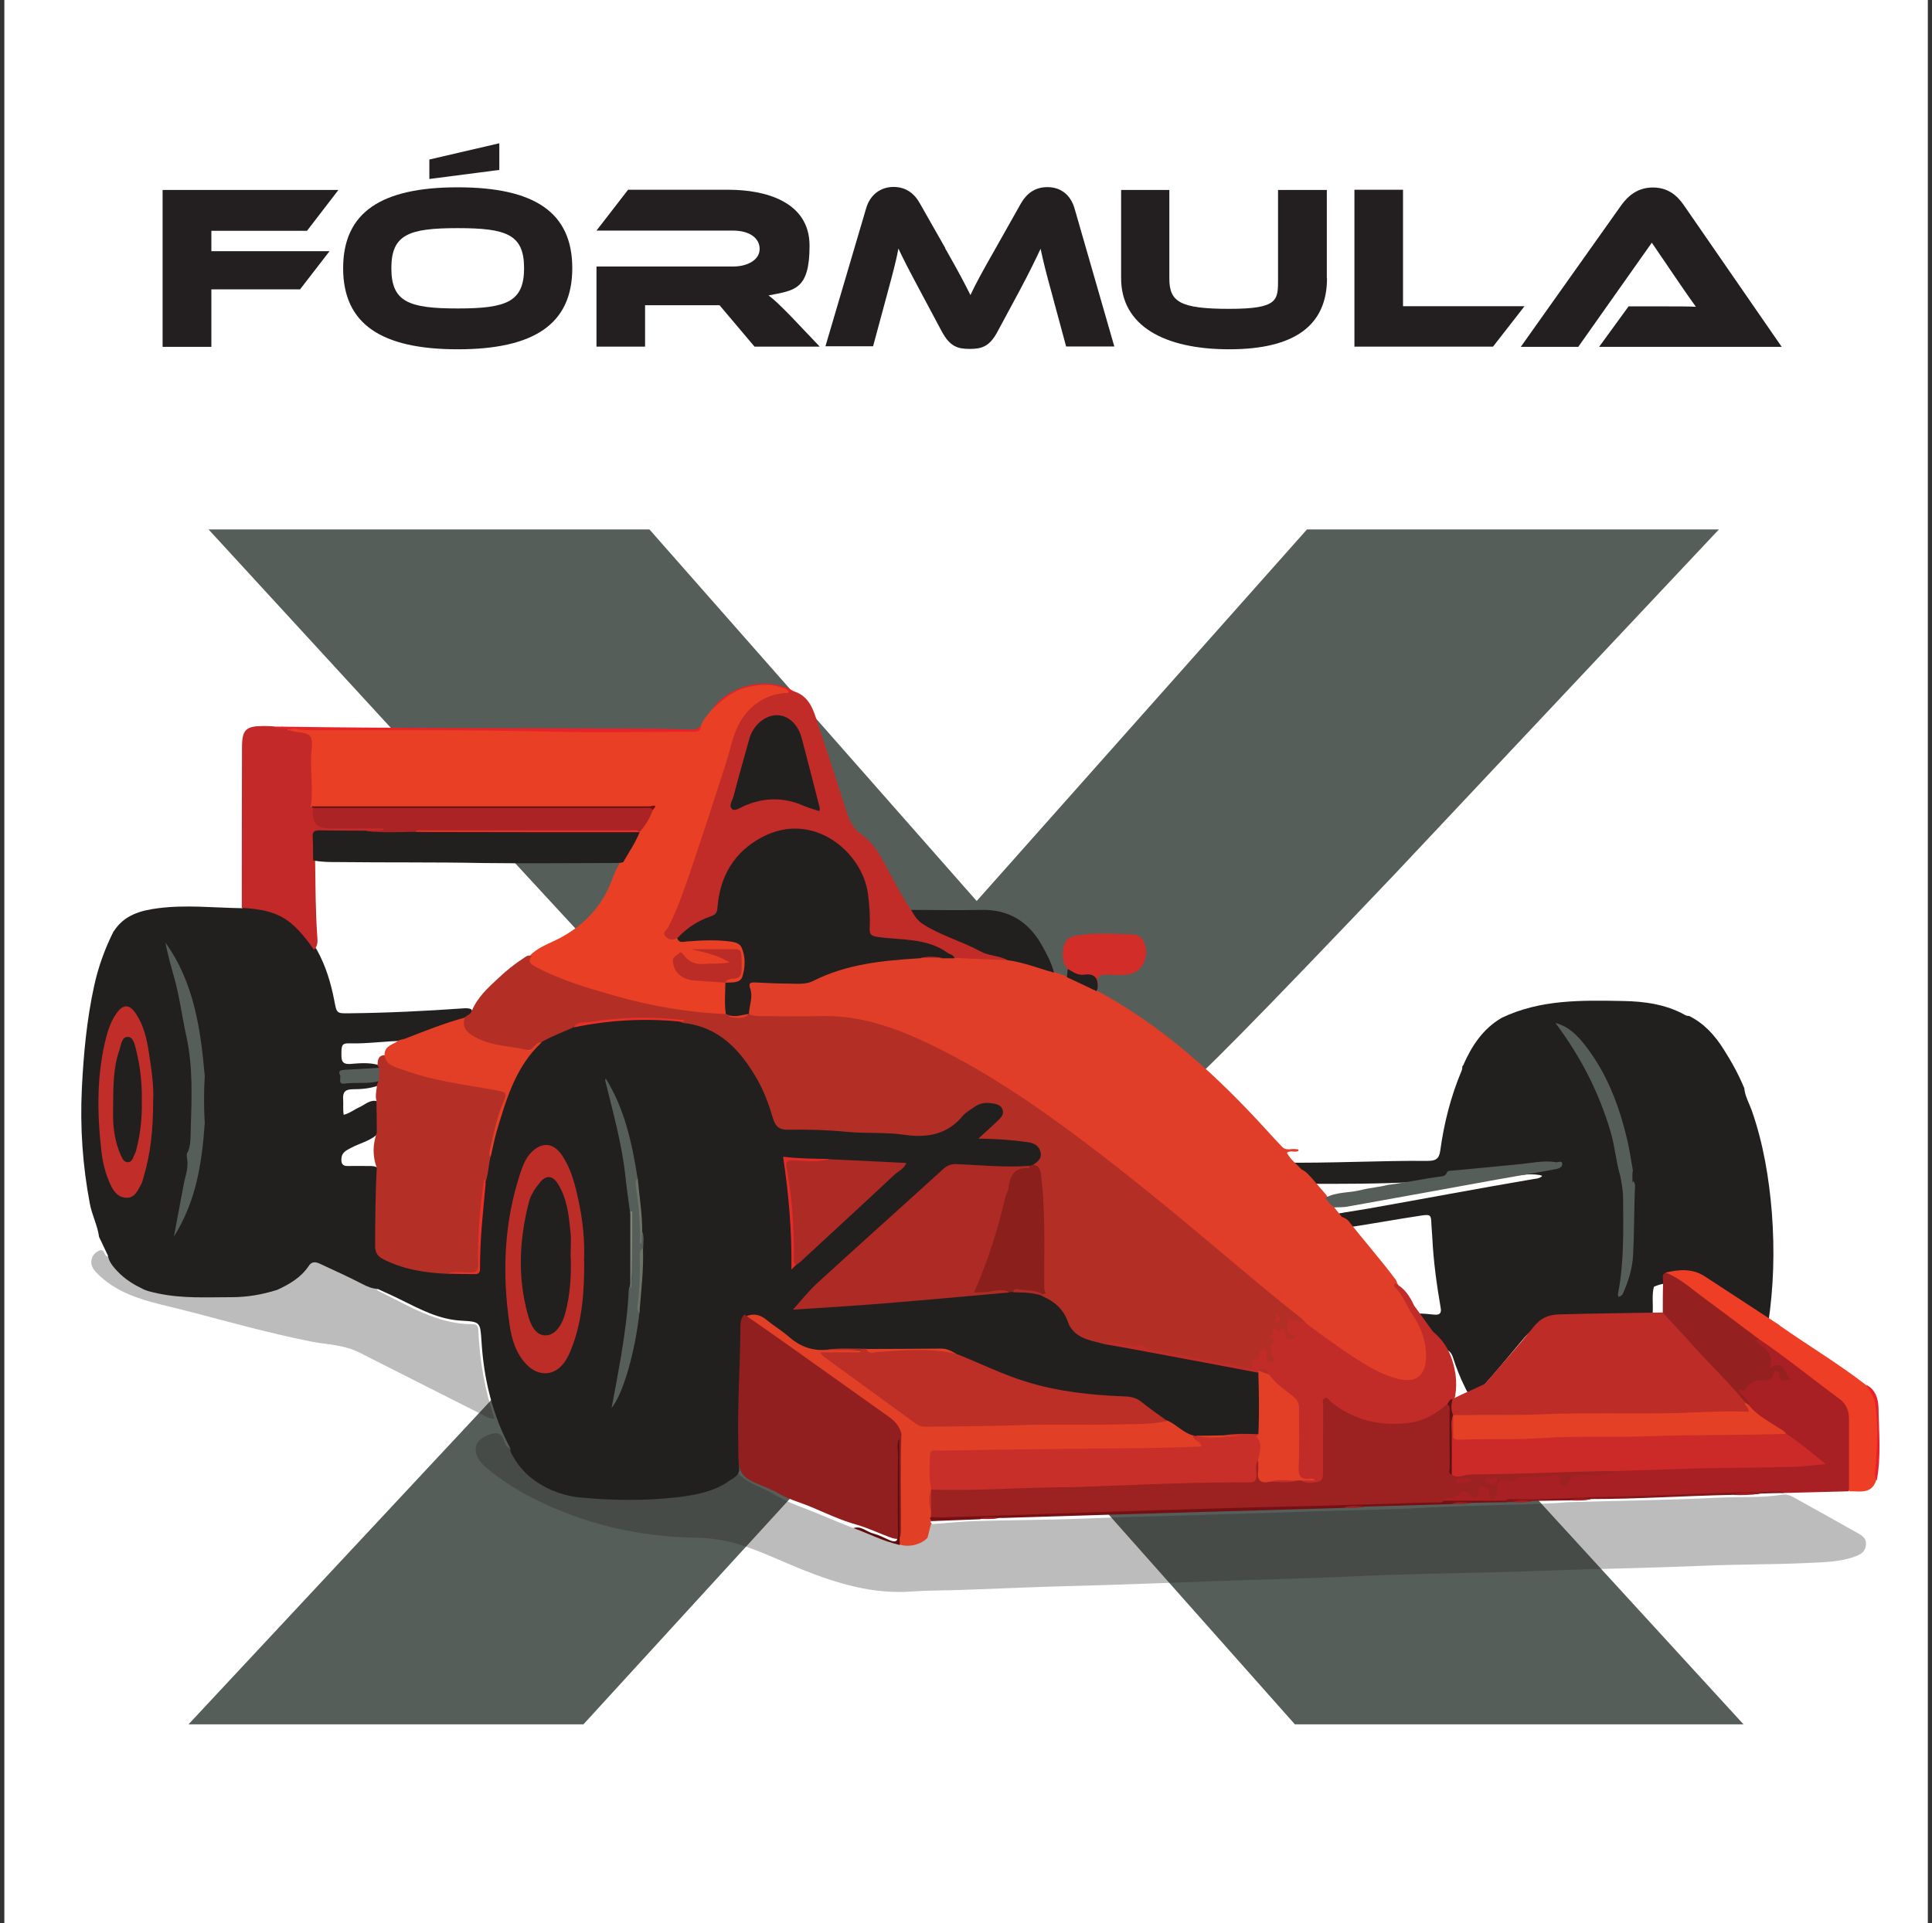
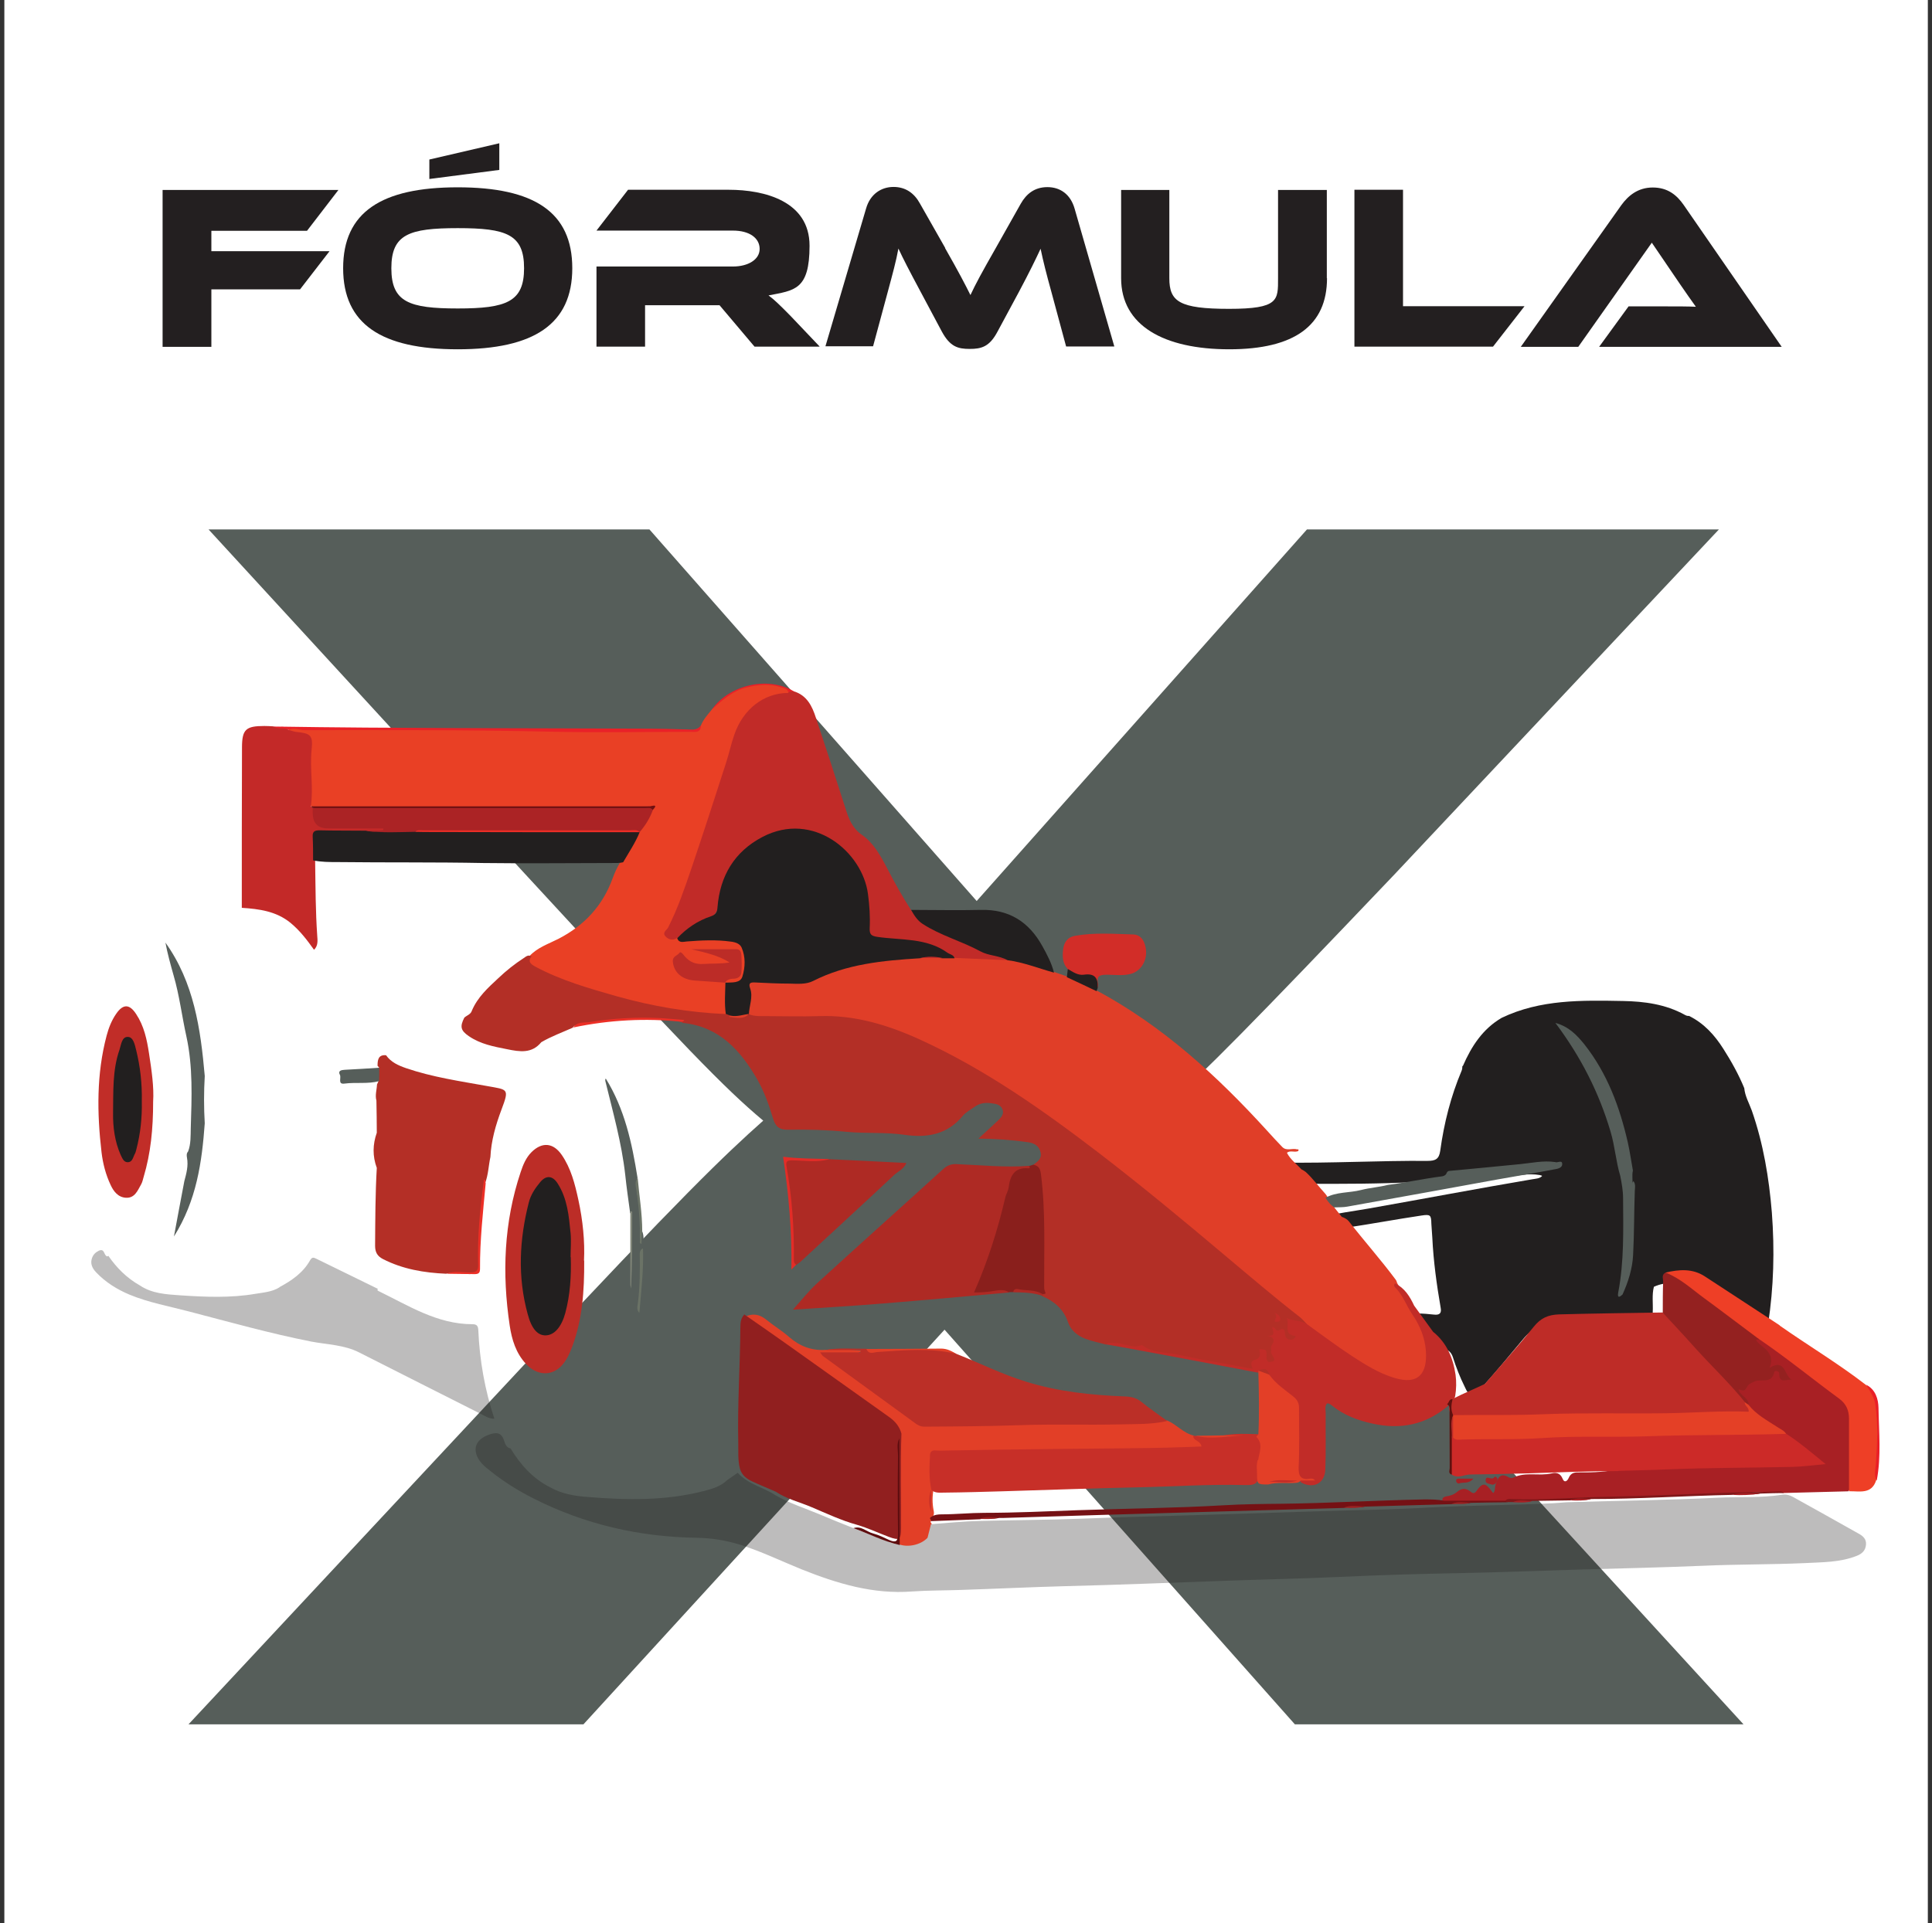
<svg xmlns="http://www.w3.org/2000/svg" viewBox="0 0 1021.9 1017.4" version="1.1">
  <rect x="0" y="0" width="1021.9" height="1017.4" fill="#333333" stroke="none" />
  <defs>
    <style>
      .cls-1 {
        fill: #6b7366;
      }

      .cls-2 {
        fill: #b42f26;
      }

      .cls-3 {
        fill: #231f20;
      }

      .cls-4 {
        fill: #e72128;
      }

      .cls-5 {
        fill: #9c2121;
      }

      .cls-6 {
        fill: #8a1f1c;
      }

      .cls-7 {
        fill: #942120;
      }

      .cls-8 {
        fill: #811719;
      }

      .cls-9 {
        fill: #e92128;
      }

      .cls-10 {
        fill: #c12c28;
      }

      .cls-11 {
        fill: #e23f27;
      }

      .cls-12 {
        fill: #c12b28;
      }

      .cls-13 {
        fill: #d22d28;
      }

      .cls-14 {
        fill: #911f1f;
      }

      .cls-15 {
        fill: #e32c27;
      }

      .cls-16 {
        fill: #751114;
      }

      .cls-17 {
        fill: #bc2c27;
      }

      .cls-18 {
        fill: #6e1011;
      }

      .cls-19 {
        fill: #ab2325;
      }

      .cls-20 {
        fill: #e44026;
      }

      .cls-21 {
        fill: #565e5a;
      }

      .cls-22 {
        fill: #fff;
      }

      .cls-23 {
        fill: #b32f26;
      }

      .cls-24 {
        fill: #bc2d27;
      }

      .cls-25 {
        fill: #5e110f;
      }

      .cls-26 {
        fill: #ea1f27;
      }

      .cls-27 {
        fill: #e03e28;
      }

      .cls-28 {
        fill: #cc2a28;
      }

      .cls-29 {
        fill: #ae2a24;
      }

      .cls-30 {
        opacity: .3;
      }

      .cls-31 {
        fill: #221f1f;
      }

      .cls-32 {
        fill: #e94025;
      }

      .cls-33 {
        fill: #ec2f26;
      }

      .cls-34 {
        fill: #a82024;
      }

      .cls-35 {
        fill: #ec2d26;
      }

      .cls-36 {
        fill: #be2c27;
      }

      .cls-37 {
        fill: #c72f28;
      }

      .cls-38 {
        fill: #ee3f26;
      }

      .cls-39 {
        fill: #808578;
      }

      .cls-40 {
        fill: #c32928;
      }

      .cls-41 {
        fill: #e33f27;
      }

      .cls-42 {
        fill: #5e0d0f;
      }

      .cls-43 {
        fill: #c12d28;
      }

      .cls-44 {
        fill: #bb2f27;
      }
    </style>
  </defs>
  <g>
    <g id="Layer_1">
      <g>
        <g>
          <rect height="1017.4" width="1017.4" x="2.3" class="cls-22" />
          <path d="M909.2,280.1l-171.5,182.4c-75.6,79.4-100.8,104.9-121.1,122.9,19.5,15.1,43.9,41.6,131.7,137l173.9,189.9h-237.3l-185.3-208.8-191,208.8H99.7l177.2-189.9c82.9-88.8,106.5-111.5,126.8-129.5-20.3-17-41.4-38.7-126.8-131.4l-166.6-181.4h233.2l173.1,196.6,174.7-196.6h217.8Z" class="cls-21" />
          <g>
            <path d="M419.8,365.7c-.7,1.1-1.8.8-2.8.9-8.1-6.6-27.9-2.5-34.8,4.5-1.6,1.6-2.5,4.6-5.6,4.2,9-12.8,29.3-17.8,43.2-9.6Z" class="cls-4" />
            <g>
-               <path d="M60.2,492.7c5.5-8.6,14.1-11,23.5-12.2,14.8-1.9,29.6-.2,44.4,0,1.9-1.5,4-1.1,6.1-.9,13.5,1.3,23.6,8.2,30.9,19.3.8,1.2,1.7,2.4,2.5,3.6,4.7,8.5,7.5,17.7,9.3,27.3,1.2,6.4,1.3,6.4,7.9,6.3,20.1-.2,40.2-1.2,60.2-2.6,1.5-.1,2.9-.2,4.3.5,2.1,3.6-1.4,4-3.1,5.4-10.9,3.3-21.3,8.1-32.3,11.3-9.7,0-19.2,1.6-28.9,1.3-4.2-.1-4.5.8-4.4,6.7,0,3.5,1.4,4.4,4.8,4.2,4.7-.4,9.5-.8,14.2.4.8.4,1.3.9,1.4,1.8-4.4,2.8-9.5,1.1-14.2,2.4-.9.3-1.9,0-2.9.2-1.2.2-2.3.5-2.2,2,.1,1.4,1.2,1.9,2.4,1.8,4.2,0,8.5.2,12.7-.3,1.3-.2,2.6-.3,3.8.5.9,1.1.1,1.9-.6,2.7-4.4,1.5-8.9,1.9-13.5,1.9-3.9,0-5.3,1.6-5,5.3.2,2.6-.2,5.2.3,8.2,3.3-.8,5.7-2.9,8.5-4.1,3-1.4,5.6-4.2,9.5-3,2.8,5.3,1.6,10.7.9,16.2-4,4.7-10.1,5.7-15.2,8.5-2.4,1.3-4.7,2.3-4.9,5.5-.2,2.6.5,4.1,3.4,4,3.6-.1,7.2,0,10.8,0,1.9,0,4-.1,5.5,1.5,1,1.6,1.1,3.4.8,5.2-1.5,10.7-.6,21.5-.8,32.2-.1,7,1.1,8.6,7.8,11.2,9.1,3.6,18.6,4.8,28.2,5.7,3.9.2,7.9,0,11.8,0,2.8,0,4.3-1.3,4.3-4.1,0-10.9,1.3-21.8,1.9-32.7.2-3.1,1.2-6.1,1.2-9.2,1.2-4.7,1.2-9.7,2.6-14.3,3.1-13.8,6.6-27.5,12.5-40.4,3.7-8.1,8.2-15.5,15.1-21.3,5.5-4,11.9-6,18.2-8.4,13.8-2.7,27.6-4.6,41.7-4,4.8.2,9.7.8,14.6,1.1,5.2,1.2,10.7,1.6,15.6,4.1,10.9,5.7,19.1,14.3,25.1,24.8,4,7,7.2,14.4,9.4,22.1,1.3,4.3,3.8,5.6,8.3,5.8,20.1.8,40.2,1.3,60.2,2.7,4.7.3,9.5.1,14.2,0,3,0,5.3-1.5,7.5-3.2,4.3-3.3,8.1-7.2,12.5-10.3,4.1-2.8,8.5-4.1,13.5-2.9,5.1,1.3,6.7,5.4,3.7,9.7-2.3,3.4-5.7,5.8-9.5,8.9,6.5-.8,12.2.9,18.1.8,2.1,0,4.2.5,6.3,1,3.4,1,5.9,2.9,6.7,6.5.8,3.7-1.5,5.8-4.3,7.5-1,.5-2,.8-3,1.1-9.8.9-19.6,1-29.3-.3-7.9-1-14.3.6-20.5,6.3-19.3,17.9-38.8,35.5-58.5,53.1-4.6,4.1-8.8,8.7-12.8,14.1,10.9-1,21.4-1.5,31.9-2.3,15.1-1.2,30.3-2.5,45.4-3.6,11.1-.8,22.1-1.7,33.1-2.9.8,0,1.6,0,2.4,0,5.2,0,10.3-.2,15.2,1.8,7.1,2.6,12.1,7.3,15,14.4,2.4,5.9,7.7,8.6,13.6,10,2.1.5,4.1.9,6.2,1.3,24.7,4.5,49.4,9.1,74.1,13.8,2.2.4,4.6.7,6,2.8,1.2,10.6,1.8,21.2-.3,31.8-2,1.9-4.4,1.6-6.9,1.6-3.7,0-7.4-.5-11.1.5-4.9.7-9.9.2-14.8.4-.5,0-1.1,0-1.6,0-6-1.1-10.2-5.7-15.3-8.5-2.2-1.4-4.7-2.5-6.5-4.4-7.4-7.5-17-8.3-26.7-8.6-20.5-.5-40-5.9-58.8-13.5-6.8-2.7-13.3-6.2-20.2-8.9-2.7-1.8-5.6-2.2-8.8-2.2-12.3,0-24.7,0-37,0-6.9.1-13.8-.4-20.7.3-6.1.9-11.8.1-17-3.7-5.5-4.1-10.9-8.2-16.5-12.2-4.3-3.1-7.7-2.8-11.2.6-.9,2.2-1,4.5-1,6.8-.5,23.8-1.5,47.7-.9,71.5-.8,3.6-4.2,4.4-6.6,6.4-8.1,5.1-17.3,6.7-26.5,7.8-17.2,1.9-34.5,1.7-51.8,0-4.9-.5-9.6-1.9-14.1-3.7-8.6-3.8-15.7-9.3-20.4-17.6-.8-1.4-1.9-2.7-1.6-4.5-9.5-17.7-14.1-36.7-15.3-56.6-.7-10.5-.6-10.5-11.1-11.1-11.3-.7-21-5.8-30.9-10.7-4.3-2.2-8.7-4.1-13-6.1-2.8-.1-5.4-1.2-7.9-2.5-7.4-3.8-15-7.3-22.6-10.8-2.4-1.1-4.4-1.2-5.9,1.2-4.1,6.1-10.1,9.6-16.6,12.6-7.8,2.5-15.9,3.9-24.1,3.9-13,0-26.1.8-39.1-2-3-.7-6.1-1.2-8.8-2.8-5.5-2.6-10.4-6.1-14.3-10.8-1.6-1.9-2.9-3.9-3.3-6.4-1.6-3.3-3.1-6.6-4.7-9.9-.8-6.1-3.8-11.6-4.9-17.7-3.8-20.1-5.2-40.3-4.2-60.8.9-18.3,2.6-36.4,6.5-54.3,2.2-10.1,5.7-19.7,10.3-28.9Z" class="cls-31" />
              <path d="M773.8,563.9c4.5-10.3,10.4-19.5,20.5-25.4,20.5-9.8,42.4-9.3,64.2-8.9,11.2.2,22.5,1.7,32.6,7.3.7.4,1.5.7,2.3.6,7.9,3.9,13.6,10.2,18.2,17.5,4.2,6.6,8,13.4,11,20.7.4,4.3,2.6,8,4,11.9,6.1,17.5,9.1,35.6,10.6,54,1.5,19.8,1,39.4-2,59-.2,1.6-.8,3.2-1,4.8-1.5,2.5-3.1.6-4.4-.1-4.6-2.5-8.7-5.7-13-8.6-7.2-5-14.7-9.7-22.2-14.3-6.2-3.9-12.9-4.7-19.8-1.6-1.1,4.3-.4,8.7-.6,13.1-.1,2.1.1,4.2-.9,6.2-1.9,2.1-4.5,1.7-6.8,1.8-6.2.2-12.4.3-18.6,0-11.1-.5-22.1,1.3-33.2,1.1-4.1,0-6.5,2.5-8.9,5.3-7.5,9-15,18.1-22.9,26.8-1.2,1.3-2.2,2.9-4.2,3.1-2.4-.6-3.1-2.8-4-4.6-2.5-5-4.5-10.2-6.2-15.5-.9-2.8-2.6-4.2-5.6-4.6-4-.6-8.2-.6-12-2.3-4.4-3.1-6.6-7.9-9.6-12.1-.7-1-1.2-2.4.4-3.3,5.5-1.3,11.1-.9,16.6-.3,3.2.4,4.3-.7,3.7-3.7-2.1-12.2-3.8-24.5-4.4-37-.1-2.4-.4-4.9-.5-7.3-.1-4.7-.5-5.1-5.2-4.4-13.4,2-26.8,4.5-40.2,6.5-2.9.4-5.7,1.4-8.7.9-2.6-1.2-5.2-2.5-4.4-6.2,8.3-2.5,16.9-3.4,25.3-4.9,28.9-5.1,57.8-10.6,86.7-15.5,1.7-.3,3.6-.3,5-1.6,0,0,0-.3-.1-.3-.3-.1-.6-.2-1-.3-6.1-1.1-12.1.4-18.1,1-11.8,1.2-23.7,2.3-35.5,3.2-3.5.3-7.1-.8-10.7-.6-20.1,1.1-40.2,1.1-60.3,1-2.3,0-4.6,0-6.9-.1-4-.8-6.3-3.9-8.6-6.8-.9-1.2-1.5-2.6.1-3.9,1.1-.4,2.2-.4,3.4-.4,25.8.4,51.5-1.1,77.2-.9,4.1,0,6.1-.9,6.7-5.4,2-14.6,5.6-28.8,11.3-42.3.3-.7.4-1.6.4-2.4Z" class="cls-31" />
              <g class="cls-30">
                <path d="M270.1,766.4c5.3,8.7,11.9,16,21.1,20.6,6.1,3.4,12.8,4.5,19.6,5,20.8,1.7,41.6,2.1,62.1-3.3,4.2-1.1,8.4-2.4,11.7-5.6,1.9-1.3,3.8-2.6,5.6-3.9,5.4,6.1,13.5,7.6,20,11.9,7.4,4.3,15.5,6.8,23.3,10.1,12.3,5.2,24.8,10,37.3,14.8,5.4,2.1,10.6,1,15.9-.3,1.4-.3,2.2-1.4,2.5-2.8,1.1-2.1.3-5.2,3.2-6.5,8.5-.6,17-1.5,25.5-1.7,18-.5,35.9-.5,53.9-1.2,21.4-.9,42.8-1.3,64.2-2,21.2-.7,42.5-1.3,63.7-2,18.6-.6,37.2-.8,55.7-1.9,22.2-1.2,44.4-1.2,66.6-2.3,2.3-.1,4.5-.4,6.8-.5,26.6-.8,53.2-1.1,79.8-2.4,11.4-.6,22.9.2,34.2-1.6,2.1-.3,3.9.3,5.6,1.2,11.6,6.4,23.1,12.9,34.7,19.4,2.2,1.2,4.1,2.8,3.9,5.7-.2,3.2-2.1,5-5,6.1-8.9,3.5-18.3,3.3-27.5,3.8-17.8.8-35.6.6-53.5,1.4-21.7.9-43.5,1.4-65.2,2-21.2.6-42.5,1.5-63.7,1.9-21.1.4-42.1,1-63.2,2-19.8.9-39.5,1.3-59.3,2-28.7,1-57.5,2.2-86.2,2.9-18.5.5-36.9,1.4-55.4,2-8.5.3-17,.2-25.5.8-20.7,1.6-39.7-4.2-58.5-11.7-10.6-4.3-20.9-9.3-31.8-12.8-7.8-2.5-15.8-3.8-24-3.9-30.2-.5-58.9-7.1-85.8-20.7-9.2-4.6-17.9-10.2-25.8-16.9-6.2-5.4-7.8-13.2,1.6-16.8,4.2-1.6,7-1.6,8.5,3.2.5,1.6,1.2,3.5,3.3,3.9Z" class="cls-31" />
              </g>
              <path d="M705.8,638.9c1.3,1.6,2.6,3.3,3.9,4.9,1.4.5,2.7,1.1,3.7,2.3,8.1,10.4,16.9,20.3,24.8,30.9.4.5.6,1.2.8,1.8,2.5,4.8,5.2,9.4,8,13.9,5.4,8.7,9.8,17.7,8.2,28.5-1,6.6-5,10.1-11.6,10.1-4.7,0-8.9-1.7-13.1-3.7-11.5-5.6-22.1-12.5-32.1-20.5-2.6-2-5.2-4-7.8-5.9-11.4-9.8-23.4-18.9-34.8-28.7-27.4-23.3-54.9-46.4-83.7-68.1-22.9-17.2-46.5-33.4-72-46.7-16.6-8.7-33.8-15.7-52.5-18.5-2.6-.4-5.2-.5-7.8-.6-12.1,0-24.2.1-36.3-.1-2.9,0-6.4.6-8.2-3.1-.6-4.6.6-9.1.1-13.7-.3-2.8,2.1-3.5,4.3-3.6,5.1-.2,10.2-.4,15.2.1,6.8.7,13.2-.3,19.6-3.2,16.6-7.4,34.3-9.1,52.2-9.8,3.8.1,7.7.1,11.5,0,2.4-.2,4.8.3,7.1,0,8.9-.7,17.7.7,26.6,1.1,8.9,1.4,17.8,2.7,25.5,7.9,2.2.8,4.5,1.5,6.7,2.3,6.1.7,11.5,2.7,15.7,7.4,35.1,18.8,63.9,45.2,90.4,74.3,2.6,2.9,5.3,5.8,8,8.6,2.3,2.4,5.3.5,7.9,1.3.4-.1.7,0,.7.2.2.7-.4.8-.8.9-1.7.4-3.7-.6-5.3.7,1.8,3.6,5.1,5.9,7.7,8.8.8.3,1.6.9,2.3,1.4,3.8,3.5,6.8,7.7,10.3,11.5.3.3.5.7.8,1.1.9,2.1,3.6,3.2,3.8,5.8Z" class="cls-27" />
              <path d="M370.7,383.9c1.3-3.3,3.7-5.9,5.9-8.6,5.5-4.9,10.9-9.8,18.3-11.6,5.9-1.4,11.8-2.1,17.8-.2,1.7.6,3.9.7,4.4,3.1-.7.8-1.6,1-2.6,1.2-13.7,2.3-21.7,10.9-25.4,23.6-4.9,16.6-10.2,33.1-15.7,49.6-5.6,16.7-10.7,33.7-18.5,49.6-1.9,3.9-1.8,4.1,3.7,5.3,3.1,1,6.1.6,9.2.2,6.4-.9,12.7-.6,19,.7,5.3,1,7.6,3.7,8,9,.2,2.4.2,4.9,0,7.3-.5,6.1-4.2,8.6-10.5,7.2-1.9-2.6.7-2.9,2-3.5,4.2-2.1,6.1-7,4.2-11.2-.9-2.1-2.7-2.1-4.5-2.1-5.5,0-10.9-.2-15.4-.6,3.6-.6,7.6,1.7,11.9,2.3,2.1.3,4.5,1.3,4.2,3.9-.3,2.3-2.8,1.7-4.5,1.8-2.8.2-5.5.3-8.3.4-4.4.1-8.5-.3-11.8-3.7-1.1-1.2-2.5-1.6-3.9-.6-1.4,1-.7,2.4-.3,3.6,1.3,4.1,4.5,6,8.5,6.4,4.4.4,8.8,1.2,13.2,1,2.3-.1,3.8.7,4.8,2.6,1.3,5.1,1.3,10.2,0,15.3-1.3,1.9-3.4,1.9-5.3,1.7-31.9-2.4-62.5-10.1-92-22.7-2.1-.9-4.1-2.1-5.9-3.5-1.9-1.5-2.7-3.3-1.2-5.5,4.2-4.6,10.1-6.5,15.4-9.2,13.7-7.1,23.3-17.4,28.6-31.9,1-2.8,2.2-5.4,3.7-8,.3-.6.7-1.2,1.1-1.8,3-5.1,5.8-10.3,8.8-15.4,1.6-2.7,3.3-5.4,4.9-8.1.6-1.1,1.6-2.1.4-3.4-1.9-.9-3.9-.5-5.8-.5-54.6,0-109.2,0-163.8,0-2.6,0-5.2.3-7.8-.4-1.8-.8-2-2.4-2-4.1.4-8.6-.7-17.3-.2-25.9.4-6.6-.7-8.4-6.8-9-1.7-.2-4.1-.4-3.6-3.3,13.4.4,26.8.2,40.1.5,25,.5,50.1-.3,75.1.2,30.8.6,61.5.1,92.3.3,1.8,0,3.6.4,5.4.5,2.3.2,4.2-.3,5-2.8Z" class="cls-32" />
              <g class="cls-30">
                <path d="M147.8,681c6.5-3.5,12.5-7.6,16.2-14.2,1.1-1.9,1.9-1.5,3.4-.8,10.8,5.3,21.7,10.6,32.5,15.9-.5.5-.3.8.2,1.1,15.9,7.7,31.1,17.6,49.8,17.6,2.4,0,3,1,3.1,3.3.7,15.8,3.4,31.3,8.5,46.7-2.9.1-5-1.5-7.3-2.6-21.5-10.8-42.9-21.7-64.3-32.5-7.9-4-16.7-4.1-25.2-5.7-21.8-4.3-43.1-10.3-64.6-15.9-10.6-2.8-21.3-4.7-31.5-8.9-6.7-2.8-12.8-6.6-17.8-11.9-2-2.1-3.2-4.6-2.1-7.6.6-1.7,1.9-3,3.6-3.8,2.8-1.2,2.6,1.6,3.8,2.7.4.4.9.4,1.2,0,4.4,6.4,9.8,11.8,16.7,15.7,6.4,4.3,13.9,4.7,21.1,5.2,13.3.9,26.8,1.5,40.1-.8,4.3-.7,8.7-1,12.6-3.4Z" class="cls-31" />
              </g>
              <path d="M358.1,496.3c-2.3,1.4-4.5.9-6.2-1-1.7-2,.8-3.2,1.5-4.6,5.2-10.2,8.8-21,12.5-31.8,6.2-18.4,12.2-36.8,18.1-55.2,1.6-4.9,2.7-10.1,4.4-15,4.7-13.6,15.6-22,28.5-22.1.7-1.1,1.9-.5,2.8-.9,7.1,2.1,9.9,7.9,11.9,14.2,5.3,15.9,10.5,31.8,15.6,47.8,1.7,5.4,3.5,10.4,8.7,14,6.2,4.3,9.9,11.1,13.4,17.8,3.9,7.5,8,14.9,12.6,22,11.1,12.4,27.5,14.9,41.3,22.3,1.6.9,3.5.7,5.2,1.2,1.8.5,4,.4,4.4,3-9.3-.4-18.6-.8-27.9-1.2-2.9-1.1-5.9-2.1-8.5-3.7-5.8-3.4-11.9-5-18.7-4.6-5.2.3-10.2-1.9-15.5-2.2-3.3-.2-3.4-3.1-3.4-5.6,0-7.4-.2-14.7-2-21.9-4.6-17.6-22.6-30.9-39.4-29-17,1.9-32.1,14.9-35,31.8-1.5,8.9-4.1,15.3-13.3,17.8-2.5.7-4.4,2.8-6.4,4.5-1.3,1.2-2.5,2.7-4.6,2.3Z" class="cls-12" />
              <path d="M978,789c-11.5.3-23,.6-34.5.9-9.1-1.1-18.3,0-27.4.4-8.2.2-16.3.3-24.5.7-26.6,1-53.2,2.2-79.8,2.7-5.2,0-10.5-.1-15.6.7-10.2-.1-20.4.7-30.6.6-1.1-.1-2.5,0-2.7-1.5,0-1.1,1.1-1.7,2-1.8,2.2-.3,4.2-1,5.8-2.4,2.4-2,4.6-2.1,7-.2,1,.8,2,1.5,3.2-.2,3.3-4.7,4.8-4.5,8.3.3.2.3.4.6.7.7,1.1-1.3.7-3.1,1.2-4.6,1.2-3.4,2.5-6.4,6.9-3.7.7.4,1.7.5,2.4.2,6.5-3.3,13.7-.7,20.4-2.3,2.4-.6,4.5,0,5.6,2.6,1.1,2.9,2.7,1.3,3.3-.1,1.2-3,3.5-3.1,6-3,7.2.1,14.4-.3,21.4-1.9,8.5-.7,17-1,25.4-1.1,19.6,0,39.2-1.8,58.8-1.2,6.4.2,12.7-1,20.3-1.2-6-5.3-11.6-9.3-16.9-13.5-3.9-3.6-8.6-5.9-12.9-8.9-3.1-2.2-6-4.6-7.9-7.8-.8-2.3-2.7-3.6-4.1-5.4-.9-1.2-2-2.9-.2-3.7,4.4-1.9,8.1-5.8,13.3-5.7,1.8,0,3-.7,3.9-2.4,1.5-2.8,3.4-2.1,4.9,0,.8,1.1,1.1,2.8,3.2,2.6-2.2-2.5-3-7-8.1-4.5-.8.4-2-.9-1.8-1.9.8-5.4-2.9-8.3-6.2-11.4-2.4-2.3-1.2-3.3,1.6-3.4,6.4,2.8,11.4,7.6,16.9,11.6,8.8,6.2,17.2,13.1,25.8,19.5,3.8,2.8,5.8,6.5,5.9,11.3,0,11.5,0,22.9,0,34.4,0,1.7-.1,3.3-1.4,4.6Z" class="cls-34" />
              <path d="M152.7,386.2c1.2.3,2.5.8,3.7,1,7.8.8,9.3,1.6,8.4,9.7-1,10,1.1,19.8-.4,29.7.8.4,1.5,1,1.9,1.8q1.6,8.3,10.2,8.3c6.5,0,13.1,0,19.6,0,1.5,0,3,0,4.4.3,1.2.3,3,.3,2.9,1.9-.1,1.5-1.9,1.6-3.1,1.7-2.1.2-4.3,0-6.4.2-7.3.2-14.6,0-21.9,0-3.7,0-5.3,1.5-5.2,5.2.1,2.9.2,5.8-.1,8.7,0,.6,0,1.2,0,1.8.2,12.9.2,25.7,1.1,38.6.2,2.5.5,5.3-1.7,7.4-3.7-5.2-7.5-10.2-12.5-14.3-7.5-6.1-16.5-7.3-25.7-7.9,0-28.2,0-56.5.1-84.7,0-9.7,2-11.5,11.8-11.5,1.6,0,3.3.1,4.9.2,2.4,1.3,5.7-1.1,7.8,1.8Z" class="cls-40" />
              <path d="M492.4,806.5c-.6,2.4-1.2,4.8-1.8,7.1-3.7,3.9-10.7,5.3-15.5,3.3-.9-2-.6-4.2-.7-6.3,0-15.9,0-31.9,0-47.8-.2-4.5-2.8-7.4-6.3-9.9-22.7-16.5-45.8-32.4-68.5-48.9-2.6-1.9-6-2.9-7.2-6.4,4.4-2.8,8.6-2.9,12.9.6,3.9,3.2,8.3,5.8,12,9.1,5.5,4.8,11.7,7.3,19,6.9,6.6-.7,13.2-.2,19.9.4-5.5,3.7-11.8,1.3-18.3,2.6,3.7,2.7,7.2,5,10.5,7.5,11.4,8.6,22.8,17.1,34.4,25.3,2.8,2,5.7,3.1,9.1,3.1,31.9.1,63.8-1.5,95.7-1.2,10,0,19.9-1.6,29.9-.3,4.9,2.1,8.4,6.6,13.8,7.9,2,1.5,5.9,1.8,5.1,5.1-.8,3-4.3,2.2-6.8,2.3-29.6,1-59.2.7-88.7,1.2-14.2.2-28.4.7-42.6.8-3.3,0-4.7,1.3-4.7,4.7,0,4.3.3,8.5.3,12.7,0,.5,0,1.1-.1,1.6-.7,3.7-.7,7.4,0,11.1.2.9.3,1.8,0,2.7-.6.8-.3,1.9-.9,2.8-1.4.6-.2,1.3,0,1.9Z" class="cls-11" />
              <path d="M978,789c0-12.8,0-25.5,0-38.3,0-4.6-1.5-8-5.3-10.8-14.2-10.4-27.8-21.6-42.4-31.5-5.1-1.6-8.9-5.3-13.1-8.3-10-7.3-19.9-14.7-29.8-22-2.1-1.6-5.6-1.5-6.5-4.8,7.2-1.7,14.4-2.3,21,2.1,12.9,8.4,25.8,16.9,38.7,25.3.4.2.7.5,1,.8,15,10.5,30.7,19.9,45.2,31.1,4.7,4.4,6.3,10.1,6.3,16.3,0,11.4.2,22.8-.7,34.2-2.5,7.8-9,5.7-14.5,5.9Z" class="cls-38" />
              <path d="M532.9,508c-4.4-2.5-9.8-2.2-14.4-4.7-9.9-5.4-21-8.3-30.5-14.5-2.8-1.8-4.5-4.6-6.1-7.4,12.3,0,24.6.3,36.8,0,15-.4,25.5,6.3,32.6,19.1,2.5,4.5,4.9,9,6.2,14.1-8.2-2.3-16.2-5.5-24.7-6.6Z" class="cls-31" />
              <path d="M564.7,512.6c-2.7-2.9-2.8-6.5-2.4-10.1.4-3.9,2.3-6.7,6.4-7.4,10.2-1.8,20.5-1,30.7-.7,4.5.1,6.5,4.3,6.8,8.8.3,5.6-3,10.6-7.9,12-4,1.1-8.1.6-12.2.5-3.7,0-6.5.1-5.3,5,.1.6-.2,1.3-.3,1.9-1.2-.1-1.6-1.1-1.7-2.1-.4-2.7-2.2-3.2-4.5-3.4-3.7-.4-7.6-.7-9.7-4.5Z" class="cls-13" />
              <path d="M492.5,804.6c0-.7-1.3-1.3,0-2,1.7-1.2,3.6-1.4,5.6-1.4,7.5,0,15.1-.8,22.5-.8,16.5,0,33.1-.8,49.6-1.4,25.7-.9,51.4-1.1,77-2.6,10.1-.6,20.3-.7,30.4-.8,25.2-.3,50.4-1.8,75.6-2.3,3.6,0,7.2,0,10.7.7,10.8,0,21.6,0,32.4,0,1-.5,1.1,0,1,.8-6.4,0-12.8.2-19.3.3-3.3,1-6.8-.2-10.2.7-15.3.4-30.5.9-45.8,1.3-3.7,1-7.5-.3-11.2.7-25.5.7-51,1.5-76.5,2.2-34.5,1-69,2-103.4,3.1-.8,0-1.6,0-2.4,0-3.4.9-6.9-.2-10.2.7-8.6.3-17.1.7-25.7,1Z" class="cls-16" />
              <path d="M152.7,386.2c-2.3-1.7-5.5,0-7.8-1.8,64.9,1,129.8.8,194.7,1.1,8.8,0,17.7.2,26.5.5,2.1,0,3.4-.7,4.6-2.1,0,3.9-2.9,3.3-5.3,3.3-24.9,0-49.7.5-74.6-.1-43.2-1-86.5-.8-129.7-.8-2.8,0-5.6-1.7-8.5,0Z" class="cls-9" />
              <path d="M797.2,794.8c-.3-.3-.7-.5-1-.8.8-1,2-1,3.2-.9,16.8.6,33.6-.9,50.5-1.2,20.5-.4,41.1-1.4,61.6-2.1,9.3-.3,18.6-.3,27.9-.7,1.4,0,3-.4,4.2.8-4.2,0-8.3.2-12.5.3-5,1.1-10-.3-15,.7-24.8.5-49.6,2.2-74.5,2.2-3.6,1.1-7.3-.2-11,.7-6.7.1-13.5.2-20.2.3-3.4.9-6.9-.2-10.3.6-1,0-2,0-3,0Z" class="cls-8" />
              <path d="M564.7,512.6c2.7,1.6,5.4,3.5,8.5,3.1,5.8-.9,7.7,1.7,7.4,7-.2.6-.4,1.1-.6,1.7-5.2-2.5-10.5-5-15.7-7.4.2-1.4.3-2.8.5-4.3Z" class="cls-31" />
              <path d="M992.5,783.1c-1.4-2.8-.5-5.7-.3-8.5.7-10.5,1.3-21.1-.3-31.6-.6-4-2.9-7.1-4.9-10.4,5.1,2.5,6.5,7.7,6.6,12.2.2,12.8,1.5,25.6-.9,38.4Z" class="cls-26" />
              <path d="M916.1,790.9c4.9-1.6,10-.7,15-.7-5,.8-10,1-15,.7Z" class="cls-34" />
              <path d="M830.6,793.8c3.6-1.6,7.3-.7,11-.7-3.6.9-7.3.9-11,.7Z" class="cls-34" />
              <path d="M710.7,797.7c3.6-1.6,7.4-.7,11.2-.7-3.7,1-7.4.9-11.2.7Z" class="cls-5" />
              <path d="M518.2,803.6c3.3-1.6,6.8-.7,10.2-.7-3.4,1-6.8.8-10.2.7Z" class="cls-5" />
              <path d="M767.7,795.7c3.3-1.6,6.8-.7,10.2-.7-3.3,1-6.8.7-10.2.7Z" class="cls-5" />
              <path d="M800.1,794.8c3.3-1.6,6.8-.7,10.3-.6-3.4,1-6.8.7-10.3.6Z" class="cls-34" />
              <path d="M281.2,505.9c-2.2,2.8-.6,4.1,1.9,5.5,13.6,7.3,28.4,11.5,43.1,15.7,18.9,5.3,38.1,8.6,57.7,9.4,1.1-.8,2-.7,2.8.5,0,.1,0,.3,0,.5,0,.1-.2.2-.3.4,3-.7,6.1-.3,9-1.3.2,0,.5,0,.7,0,3,1.2,6.1,1,9.1,1,9.3,0,18.7.3,28,0,18.9-.7,36.5,4.7,53.4,12.4,34.4,15.7,65,37.3,94.9,60.2,22.6,17.4,44.6,35.6,66.4,54,13.1,11,26.1,22.1,39.6,32.6,1.4,1.1,2.5,2.5,3.8,3.8-3.1,1.6-5.8-1.9-9-.3,0,1.6-.4,3.5,1.5,4.5,1.1.6,2.8.2,2.3,2.3-.3,1.4-1.3,2.3-2.6,2.6-1.6.4-2.9-.2-3.9-1.5-1-1.4-1.3-3-3.6-3.5-2.7-.6-1.1,2.4-2.7,2.5,3.2,3.6-1,7.9,1.3,11.7.7,1.1-.9,2.3-2.3,2.7-1.5.4-2.5-.4-3.1-1.7-.6-1.3-.7-2.9-1.9-4.8.2,4.3-4.3,5.5-4.4,9.2,0,.7-1.8.5-2.7.3-18.3-3.8-36.8-6.9-55.2-10.4-6.7-1.3-13.3-3.4-20.2-2.9-3.6-1-7.3-1.7-10.7-3-4.2-1.6-7.7-4.4-9.2-8.8-2.3-6.8-7.2-11-13.5-13.7-.3-.4-.3-.9,0-1.3-1.2-10.7-.6-21.5-.6-32.2,0-9.2-.5-18.3-1.7-27.3-.1-1-.3-2-.2-2.9.1-2.3.7-4.8-2.4-5.8,2.2-1.7,4.7-3.2,3.9-6.6-.8-3.5-3.3-4.9-6.7-5.4-8.4-1.2-16.8-1.8-26.2-1.9,3.9-3.6,7.1-6.4,10.2-9.4,1.6-1.6,3.5-3.3,2.6-5.9-.9-2.7-3.5-3.1-6-3.4-3.2-.5-6.2,0-8.8,1.9-2.1,1.5-4.6,2.8-6.2,4.7-8.2,10-18.9,11.8-30.8,10.1-10.2-1.5-20.6-.6-30.8-1.6-10.2-1-20.6-1.3-30.9-1.1-4.9.1-6.7-2-7.9-5.9-2.1-7.2-4.7-14.3-8.4-20.8-8.9-15.4-20.1-27.8-39.2-29.8-.3,0-.6-.3-.8-.5-8.6-1.6-17.3-2.1-26-1.6-9.4.6-18.8,1.3-28.1,3.2-1.2.2-2.7,0-3.4,1.4-5.6,2.5-11.4,4.6-16.7,7.7-5,6.1-11.3,5.1-18.1,3.7-7.1-1.4-14.1-2.7-20.2-6.9-4.4-3-4.8-5.1-2.4-9.8,1.3-1.2,3.4-1.7,4-3.7,3-7.1,8.5-12.1,14-17.2,4.1-3.9,8.6-7.5,13.4-10.6,1.2-.8,2.3-1.9,4-1Z" class="cls-23" />
              <path d="M393.5,695.3c7.4,5.2,14.9,10.3,22.3,15.6,18.2,12.9,36.3,25.9,54.5,38.8,3.2,2.3,5.5,5,6.5,8.8-.6,16.7-.1,33.3-.2,50,0,6-.9,6.7-6.5,4.6-5.6-2.1-11.1-4.7-16.9-6.4-8.3-2.3-16.1-6-23.9-9.3-6.3-2.7-13.2-4.3-19-8.2-4.1-1.8-8.3-3.5-12.4-5.4-3-1.4-5.5-3.3-6.5-6.7-1.2-4.5-.8-9.1-.9-13.6-.5-20.4,1-40.8,1.1-61.1,0-2.5.2-4.9,2-6.8Z" class="cls-14" />
              <path d="M200.6,564.9c-.3-.3-.6-.7-.9-1,0-3,.3-6,4.5-5.6,2.6,3.7,6.5,5.4,10.5,6.8,14,4.8,28.6,6.9,43,9.5,11,2,11.8,1.2,7.5,12.6-3,8-5.4,16.3-5.8,24.9-1,4.6-1.1,9.4-2.8,13.9-2.8,11.9-2.6,24-3.5,36.1-.3,3.7,1.6,8.4-.9,10.8-2.5,2.3-7.2.5-10.9.7-1.8.1-3.6-.3-5.3.3-11.6-.5-23-2.4-33.5-7.8-2.9-1.5-4.1-3.6-4.1-7,.1-13.7.1-27.4.9-41.2-2.3-6.2-2.2-12.4,0-18.6,0-5.7-.1-11.3-.2-17-.8-2.9.2-5.7.3-8.5.3-.6.5-1.2.8-1.8-1.5-2.4-1.5-4.8.1-7.1Z" class="cls-2" />
              <path d="M533.8,683.8c-22.1,2-44.2,4-66.3,5.8-15.6,1.3-31.3,2.2-48.1,3.3,4.6-5.1,8.3-9.8,12.6-13.8,22.2-20.3,44.6-40.3,66.9-60.6,2.1-1.9,4.2-2.7,7-2.6,12.8.5,25.7,1.9,38.6.9,2.5.4.9,1.8.2,1.9-10.6,1.1-10,10.3-12,17.1-3.1,10.9-5.6,21.9-9.8,32.4-2,5.1-3.2,10.7-6.4,14.9,4.6-1.2,9.7-1.8,14.8-1.7,1.4,0,2.6.5,2.4,2.3Z" class="cls-29" />
              <path d="M617.4,751.8c-8.3,1.9-16.7,1.6-25.1,1.8-17.4.4-34.9-.2-52.4.4-17,.6-33.9.7-50.9.8-2.2,0-3.8-.9-5.3-2.1-16.1-11.7-32.2-23.4-48.2-35.1-.5-.3-.8-.9-1.7-2.1h21.4v-1.2c-6.3,0-12.6,0-18.8,0,7.3-1.4,14.6-.6,22-.7,2.3,1.4,4.8.9,7.1.7,7.9-.6,15.9-.3,23.8-.4,5.7,0,11.3-.3,16.6,2.4,12.4,4.9,24.3,10.9,37.1,14.8,16.9,5.2,34.1,7,51.6,7.7,3.4.1,6.2.6,9,2.8,4.4,3.6,9.2,6.8,13.8,10.2Z" class="cls-44" />
              <path d="M585,711.3c1.2-1.3,2.7-.8,4.2-.8,5-.2,9.7,3.3,14.8,1.1,5.6,4.4,12.6,3.7,19,5.1,13,2.8,26.1,5,39.6,7.5-.8-2-1.5-4.1,1.3-4.8,1.9-.5,2.7-1.7,2.5-3.6-.1-1.1-1-2.4,1.3-1.9,1.1.3,2,0,2.2,1.8.2,1.8-.8,5.6,2.5,4.8,4-.9-.7-3.5,0-5.6.3-.8-.6-2,.4-3.4,1.3-1.8,1.5-4.2-2.6-4.8,5.3.4,2.7-2.8,2.7-4.6,1.8,0,1.9,2.7,3.8,1.6,2.2-1.2,2.9-.2,3,2,0,1.7,1,2.9,2.6,3.1,1.7.2,2.7-.8,3-2-7-.5-2.8-6.6-4.8-9.5,3.5,1.8,7.5,1.1,10.7,3.2,8.1,5.8,16,11.8,24.3,17.2,6.8,4.4,13.8,8.8,21.7,11.2,13.3,4.2,17.8-2.5,17-14.1-.5-7-3.1-13.4-7-19.1-3.3-4.8-5.1-10.5-9.3-14.6-.6-.6-.7-1.4,0-2.1,5.1,2.5,7.8,6.9,10.1,11.8,3.3,4.6,6.7,9.2,10,13.8,7.3,5.9,10.6,13.9,11.9,22.8.5,3.7.4,7.5-.2,11.2-.1.5-.3,1-.6,1.4-1.2,1.4-2.2,2.8-3.5,4.1-11.6,9.7-24.9,12.4-39.6,9.1-7.8-1.7-15.1-4.4-21.4-9.5-.8-.6-1.5-1.3-2.7-1.2-1.3,1.5-.7,3.4-.7,5.1-.1,10,.2,20-.2,30-.3,7.1-6.1,10.2-12.5,6.9-.6-.3-.9-.9-.8-1.6,1.6-.7,3.2-.3,4.6-.3-1.8-.5-4.2.9-5.8-1-1.5-1.7-1.1-4-1.1-6.1,0-9.3-.1-18.6,0-27.8,0-3.9-1.1-6.8-4.2-9.3-3.7-2.9-7.6-5.6-10.4-9.6-1-1.6-1.9-3.6-4.4-2.9-.4.1-.8.2-1.2.3-18.4-3.5-36.8-7-55.2-10.4-8.4-1.6-16.8-3.1-25.3-4.6Z" class="cls-10" />
              <path d="M492.6,788c-1.3-5.9-1-11.9-.7-17.9,0-1.9.9-2.9,3-2.7,2.6.2,5.2,0,7.8,0,32.3-.6,64.7-.9,97-1.2,11.8-.1,23.7-.4,35.8-.9-.4-3.1-4.3-2.9-4.4-5.6.4,0,.7,0,1.1,0,8.5,1,17.1.2,25.6.3-3.4.1-6.8.7-10.3-.6,6-1.1,12-.8,18-.6,3.4,4.9,2.4,10,.8,15.2-.4,1.3-.4,2.6-.4,3.9-.2,6.8-1.1,8-7.7,7.8-18.8-.5-37.6.8-56.4,1.2-23.9.5-47.7,1.4-71.6,2.1-10.3.3-20.6.6-30.9.7-2.4,0-5,.4-6.9-1.7Z" class="cls-37" />
              <path d="M309,667c.1,16.2-1,31-6.2,45.1-1.5,4-3.2,8-6.3,11-5.3,5.1-12.7,4.5-18.2-1.4-5.4-5.7-7.6-13-8.7-20.4-4.1-27.4-3.1-54.6,5.8-81.2,1.3-3.9,2.8-7.6,5.8-10.6,5.5-5.4,11.4-5,15.9,1.5,4.9,7.1,7,15.4,8.8,23.7,2.4,11,3.5,22.2,3,32.2Z" class="cls-24" />
              <path d="M438.5,613.3c13.5.6,27,1.3,40.9,2-1.2,3.1-4.3,4.4-6.4,6.3-16.3,15.3-32.8,30.4-49.2,45.6-.8.8-1.8,1.4-2.7,2.1-1.9.3-1.6-1.2-1.6-2.2-.3-16.6-1.2-33.2-4-49.6-.6-3.8.8-4.8,4.5-4.2,6.1.9,12.3.7,18.5,0Z" class="cls-29" />
-               <path d="M259.6,612.1c-1.2-1.1-.8-2.3-.5-3.6,2-8.5,3.6-17.2,7.1-25.3,2.2-5.1,1.5-5.4-4-6.4-16.5-3-33.2-4.9-49-10.8-4.1-1.5-9.3-2.2-9.8-8.2.2-4.7,4.6-5.1,7.3-7.2,1-.7,2.4-.6,3.6-1.1,10.4-4,20.7-8.2,31.5-11.1-1.9,6.3,2.4,8.7,6.9,11,8.3,4.2,17.7,4,26.5,6.2,1.4.3,2-.8,2.8-1.5,1.3-1.2,2.3-2.8,4.5-2.6-13.7,12.7-18.7,30-23.8,47.1-1.3,4.5-2.1,9.1-3.2,13.7Z" class="cls-41" />
              <path d="M533.8,683.8c-3.2-2.2-6.8-.9-10.1-.5-2.8.4-5.5.5-8.5.5,7.2-16.3,12.5-33,16.5-50.1.4-1.9,1.6-3.6,1.8-5.5.8-6.3,3.2-10.7,10.5-10.1.3,0,.7-.2.7-.4,0-.2-.2-.5-.4-.8.7-.2,1.5-.4,2.2-.7,2.8.6,3.7,1.9,4.1,5.1,2.5,19.7,1.6,39.5,1.7,59.2,0,.8,0,1.7.3,2.4.6,1.7.7,1.6-1.2,1.8-5.2-1-10.3-2.9-15.7-1.1-.7,0-1.4,0-2.1,0Z" class="cls-6" />
              <path d="M81,582.8c0,14.6-1.3,27.4-5,39.8-.4,1.4-.7,2.9-1.4,4.1-1.8,3.2-3.3,7.2-7.9,7-4.2-.2-6.6-3.3-8.2-6.8-2.6-5.5-4.1-11.4-4.8-17.3-2.4-20.7-2.7-41.3,2.7-61.7,1.1-4.1,2.6-8,5.1-11.6,3.6-5.2,7-5.2,10.5.2,4.2,6.3,5.7,13.5,6.8,20.7,1.4,9,2.7,18.1,2.2,25.6Z" class="cls-43" />
              <path d="M665.5,772.4c.6-4.1,2.8-8.4-1-12.2,0,0,.7-.9,1.1-1.4.5-10.8.3-21.7,0-32.5,0-.4,0-.8,0-1.1,2.2,0,4.3.4,5.8,2.2,3.4,4.7,8.2,7.9,12.6,11.4,2.4,1.9,3.2,3.8,3.1,6.6,0,10.3.3,20.6-.2,30.8-.2,5.1,1.4,6.9,6.3,6.1.8-.1,1.6,0,2.4,1h-7.6c-.6.8-1.4,1.1-2.3,1.2-4.9.5-10-.5-14.9.9-5.7,0-5.9-.1-5.9-5.4,0-2.5-.5-5.1.4-7.6Z" class="cls-41" />
              <path d="M108.3,594.3c-1.5,20.6-4.3,40.8-16.3,59.9,2-10.6,3.7-20,5.5-29.3,1.1-4.1,2.2-8.1,1.4-12.4-.2-1.2-.3-2.3.6-3.3,1.5-3.9,1.3-8.3,1.4-12.3.5-16.2,1.2-32.5-2.3-48.5-2.4-10.8-3.7-21.8-6.8-32.4-1.6-5.7-3.2-11.4-4.3-17.3,15.1,21.1,18.6,45.6,20.8,70.6-.5,8.4-.5,16.7,0,25.1Z" class="cls-21" />
              <path d="M338.2,694.6c-2.2,20-8.4,42.6-14.7,50.3,1.8-9.6,3.5-18.5,5-27.4,1.9-11.7,3.6-23.5,4.1-35.4,0-.8.5-1.5.7-2.3,1.3-2.7.5-5.5.6-8.3.1-8.8,0-17.6,0-26.3,0-1.1.7-2.5-.6-3.5-.9-6.7-1.9-13.4-2.6-20.2-1.9-16.9-6.5-33.1-10.5-49.5-.1-.4-.1-.9.2-1.4,10,16.1,13.9,34.2,16.8,52.5-1.3,4.9.3,9.8.9,14.5.9,6.5.3,12.9.8,19,.4-1.5-.8-3.6.7-5.4,1.3,3,.6,6.1.6,9.2-1.6,4.5-.8,9.3-1,13.9-.2,6.7-1.7,13.4-.9,20.2Z" class="cls-21" />
              <path d="M200.6,564.9c0,2.4,0,4.7-.1,7.1-6,1.6-12.2.5-18.3,1.3-3.7.5-1.6-3-2.4-4.6-1.2-2.2.7-2.6,2.5-2.7,6.1-.3,12.3-.7,18.4-1.1Z" class="cls-21" />
              <path d="M438.5,613.3c-6.4,1.9-12.9.7-19.4.6-2.9,0-3.5.7-3.1,3.1,2.9,16.3,4.1,32.6,3.9,49.1,0,1.2,0,2.3,1.2,3-.7.8-1.5,1.6-2.5,2.6.3-20.2-1.4-39.7-4.4-59.7,8.1,1,16.2,1,24.3,1.2Z" class="cls-15" />
              <path d="M236.3,673.9c4.1-1.7,8.4-.6,12.5-.7,2.8,0,4.2-.7,4.1-3.8-.4-14.7.9-29.3,2.9-43.8,0-.5.1-1,.2-1.5,1.2.2.5,1.3.9,1.9-1.4,15.1-3.1,30.2-3,45.3,0,2.2-.8,2.8-2.9,2.8-4.9-.1-9.8-.1-14.7-.2Z" class="cls-33" />
              <path d="M303.2,543.7c2.1-3.4,6-2.5,9-3,11.9-1.9,23.9-2.6,35.9-2.1,4.5.2,9,.7,13.6,1,0,0,.2.3.2.3-.3.3-.7.5-1.1.7-19.3-2-38.5-1-57.5,3Z" class="cls-33" />
              <path d="M505.9,716.3c-13.8-3.3-27.7-1.9-41.7-1-1.9.1-4.7,1.6-5.9-1.6,13.2,0,26.3-.1,39.5-.2,3.1,0,5.6,1.3,8.1,2.9Z" class="cls-11" />
              <path d="M338.2,694.6c-1.6-1.5-1-3.4-.8-5.1,1.1-8.7,1.1-17.5,1-26.3,0-1.2.5-2.2,1.7-2.7.4,11.4-1,22.7-1.9,34.1Z" class="cls-1" />
              <path d="M333.3,641.8c0-.2,0-.3.2-.5,0-.1.1-.4.2-.4.7-.2.7.3.7.7,0,13.4,0,26.7-.6,40.1-.1-.6-.3-1.2-.4-1.8,0-12.7,0-25.4,0-38.1Z" class="cls-39" />
              <path d="M339.6,651.3c-.1,2.2-.2,4.5-.3,6.8-1.3-.3-.8-1.2-.8-1.7.1-8.9-.5-17.8-1.9-26.7-.3-2.1-1-4.5.7-6.5.8,9.4,2.4,18.7,2.4,28.1Z" class="cls-1" />
              <path d="M647.5,759.4h10.1c-8.5.5-17,2.3-25.4.2,5.1,0,10.2-.1,15.3-.2Z" class="cls-11" />
              <path d="M535.9,683.8c.1-1.4,1.1-2,2.3-1.8,4.4,1,9.3.1,13.4,2.8,0,.3,0,.6,0,.9-5.1-1.9-10.4-1.9-15.7-2Z" class="cls-29" />
              <path d="M785.5,732.1c8.6-10,17.4-19.8,25.7-30.1,3.7-4.6,7.5-6.4,13.5-6.6,18.2-.5,36.5-.7,54.7-1,4.1,1,5.9,4.8,8.5,7.6,8.6,9.1,17.1,18.4,25.9,27.4,4,4.1,7.5,8.9,10.5,13.9,2.1,3.7,1.9,4.4-2,5-.8.1-1.6.1-2.4.1-30.2.7-60.5.9-90.8,1.3-17.3.3-34.7.7-52,.7-2.6,0-5.2.2-7.8-.7-3.9-2.8-3.3-6-.9-9.4.2-.1.3-.3.4-.4,5.5-2.8,11.2-5.1,16.8-7.8Z" class="cls-36" />
              <path d="M923,741.9c-8.3-10.3-17.9-19.3-26.7-29.1-5.5-6.2-11.2-12.2-16.8-18.3,0-5.5,0-11,.2-16.5,0-1.6-1-3.6,1.3-4.7,7.8,3,13.9,8.8,20.5,13.6,9.7,7.1,19.2,14.4,28.9,21.6-.4.3-2.1-.2-1.2,1.1,1.1,1.4,2.6,2.4,4,3.6,3.3,2.7,4.6,6,2.8,10.5,8.5-5.3,7.8,4.6,11.8,6.3-2.5-.6-6.9,2.6-6.7-3.5,0-1-2.4-1.7-2.6-.6-1.4,6.9-7.8,3-11.3,5.4-.8.5-1.9.7-2.6,1.7-1.9,3.1-1.9,3.1-5,2,.7,3.6,5.5,4.4,5.3,8.3-1.1.1-1.3-.8-1.9-1.3Z" class="cls-7" />
              <path d="M863.8,664.1c-.4,7.3-2.6,14.2-5.6,20.8-1.4,1.3-2.8,2.1-2.3-.9,3.2-16.6,2.7-33.3,2.6-50,0-4-.7-7.9-1.5-11.9-2.3-7.6-2.8-15.6-5.1-23.3-6.1-20.7-15.7-39.6-29.2-57.6,7.1,1.9,11.4,6.5,15.3,11.3,12.1,15.3,18.7,33.1,23,51.9,1.1,4.9,1.8,9.9,2.7,14.9-.6,2.5,0,5.1-.3,6.9,0,0,0-.7.6-1.3,1.2,1.6.8,3.4.7,5.2-.4,11.3-.3,22.7-.9,34Z" class="cls-21" />
              <path d="M705.8,638.9c-2-1.4-3.5-3.2-4.7-5.2,5.8-3.2,12.5-2.5,18.8-4.1,4.7-1.2,9.5-1.5,14.2-2.7,9.5-1.2,18.9-3.3,28.4-4.5.9-.1,1.9-.4,2.5-1.4.3-.7.6-1.4,1.5-1.5,12.5-1.1,25.1-2.4,37.6-3.6,6.1-.6,12.2-2,18.4-1.1,1.3.6,3.6-1.2,3.8.8.2,2.4-2.5,2.8-4.3,3.1-9.9,1.9-19.8,3.5-29.8,5.3-26.5,4.8-53.1,9.7-79.6,14.4-2.2.4-4.6.3-6.8.4Z" class="cls-21" />
              <path d="M386.7,537.4c-.9-.3-1.9-.6-2.8-1-.8-5.5-.3-11-.2-16.5h0c3.4-.2,7.9.4,9-3.3,1.5-4.9,1.7-10.3-.4-15.2-.9-2.1-3.2-2.9-5.6-3.2-7.8-1.1-15.6-.7-23.4-.1-1.7.1-4.1,1.1-5.1-1.7,5-5.3,10.9-9.3,17.8-11.6,2.6-.9,3.3-2,3.5-4.7,1.3-16.6,8.9-29.5,23.8-37.3,26.8-14,52.9,7.9,55.8,30.2.8,6,1.2,12,.9,18.1-.1,3.3.8,4.1,4.2,4.6,12.5,1.8,25.9.4,37,8.4,1.3.9,3.2,1,3.7,2.9-2.1,0-4.3,0-6.4,0-4-.5-8.1-.6-12.1,0-19.4,1.2-38.6,3-56.3,12-3.7,1.9-8.3,1.5-12.5,1.4-6,0-12.1-.3-18.1-.6-2.4-.1-3.8.1-2.7,3.2,1.6,4.5-.5,9-.7,13.6,0,0,.2,0,.2,0-3.1,1.6-6.3,2.2-9.6,1Z" class="cls-31" />
              <path d="M486.6,506.9c4-1,8.1-.9,12.1,0-4,0-8.1,0-12.1,0Z" class="cls-12" />
              <path d="M165.6,455c0-4.1,0-8.2-.2-12.2-.2-3,1.1-3.5,3.7-3.5,8.2.2,16.3.1,24.5.2,6,1.5,11.9-1.1,17.8-.8,2.8.1,5.5-.2,8.3.1,36.7.3,73.4,0,110.2.1,2.6,0,5.2-.4,7.7.8.2.2.5.5.7.7-2.3,5.6-5.7,10.6-8.7,15.8-1.9.5-3.9.4-5.9.4-22.7,0-45.4.3-68.1,0-25.6-.5-51.2-.2-76.9-.5-4.4,0-8.8,0-13.1-.9Z" class="cls-31" />
              <path d="M219.6,440.1c-8.7.1-17.4.7-26-.6,3,0,6.1,0,9.1,0,0-.4,0-.8,0-1.2-9.7,0-19.4,0-29.2,0q-8.1,0-8.1-8.3c0-.8,0-1.6,0-2.4,1.5-.9,3.2-.5,4.8-.5,56.8,0,113.5,0,170.3,0,1.5,0,4.1-1.7,4.8,1.5-1.6,4.4-4,8.2-7,11.7,0,0,0,0,0,0-1-.8-2.2-.5-3.3-.5-37.7,0-75.4,0-113.1,0-.8,0-1.6,0-2.4.3Z" class="cls-19" />
              <path d="M383.7,519.9c-5.3-.4-10.6-.7-15.9-1.1-7-.4-11.3-4.2-11.9-9.9-.3-3.1,2.4-3.2,3.5-4.8.7-1,2.1,1,2.8,1.9,2.7,3.1,5.9,4.3,10,4,4.5-.3,9,0,13.7-.8-6.2-3.9-13.2-5.3-20.3-7,8,0,16,0,24.1,0,1.6,0,2.3,1.5,2.4,2.7.2,3.2.4,6.5,0,9.8-.2,1.9-1.8,3-3.9,3.1-1.8,0-3.6.4-4.7,2,0,0,0,0,0,0Z" class="cls-17" />
              <path d="M345.3,428.6c-1-1.6-2.6-1.1-4-1.1-58.6,0-117.2,0-175.9,0-.3-.3-.6-.6-.9-.9,59.8,0,119.5,0,179.3,0,.7,0,4.8-1.6,1.5,1.9Z" class="cls-18" />
-               <path d="M433.3,429.1c-2.8-.9-5.5-1.6-8-2.7-10.6-4.7-21.1-4.6-31.7,0-2,.9-4.8,2.9-6.3,1.7-2.1-1.7.1-4.6.7-6.8,2.6-10.2,5.6-20.4,8.4-30.6,2-7,8.2-12.3,14.5-12.3,6.1,0,11.3,4.9,13.2,12.3,3.2,12.3,6.4,24.5,9.5,36.8,0,.3,0,.6-.2,1.6Z" class="cls-31" />
-               <path d="M665.5,772.4c0,2,.2,4,0,5.9-.7,4.8,1.2,6.7,5.9,5.7,4.9-.9,9.9.4,14.8-.7.6,0,1.3,0,1.9,0,2.9,1.8,6.1,1.2,9,.7,3-.5,2.7-3.7,2.7-6,0-11.3,0-22.5.1-33.8,0-1.5-.9-3.7.8-4.5,1.5-.7,2.4,1.3,3.5,2.2,12.3,9.8,26.5,12.9,41.7,10.8,7.3-1,13.8-4.9,19.5-9.7,2.2-.5,1.7,1.3,1.8,2.4,1.7,10.7.6,21.4.9,32.1,0,.7-.9,1.9.6,2.3,6.2-.9,12.4-.9,18.5-1.1,18.9-.7,37.7-.6,56.6-1.7,4.1-.3,8.5-1.4,12.2,1.5-5,1.6-10.1,1.8-15.3,1.9-4.2,0-9-1.2-11.4,4.1-.6,1.3-1.7,2-3.2,1.4-1.3-.6-1.3-1.6-1.1-2.8.5-2.4-1.3-2.9-3-2.6-5.1,1.1-10.2,1.1-15.3.8-1.5,0-2.8,0-4.1,1.2-1.2,1.1-3,1.4-4.6,1-4.7-1.4-5.6-.8-6.2,4.5,0,1,0,2-.4,2.9-.4,1.1-1.2,2.1-2.5,1.9-1.2-.2-1.3-1.1-1.1-2.3.5-2.7-1.9-3.4-3.5-3.9-2.6-.8-2,1.9-2.4,3.2-.7,2.5-1.7,3.4-3.9,1.4-1.9-1.7-3.7-3.7-6.3-.9-2.2,2.4-5.5,2.1-8.3,2.9,0,0-.1.3,0,.4,0,.1.2.3.3.4-1,1.2-2.4.9-3.6.9-9.3,0-18.6.6-27.8.8-17.8.4-35.6,1.1-53.3,1.4-22.2.5-44.3,1.3-66.5,1.9-20.2.6-40.4,1.3-60.5,2-17.9.6-35.8,1.3-53.7,1.8-2,0-3.9-.1-5.9-.2,0-.9,0-1.8.1-2.7-.6-3.9-.6-7.9,0-11.8,0,0,0,0,0,0,22.4.8,44.7-1,67.1-1.2,8.3,0,16.6-.4,24.9-.7,25.4-1,50.9-2.1,76.4-1.9,2.8,0,3.6-1,3.7-3.7,0-2.7-1-5.6.9-8.1Z" class="cls-5" />
              <path d="M856.1,778.3c-16,0-32,.7-48,1.2-10.1.3-20.2.5-30.3.6-3.3,0-6.7,2.4-10,0-1-6.6-.9-13.3,0-19.9.5-.3,1.1-.4,1.7-.4,30.4.6,60.8-.6,91.2-1.3,23.7-.6,47.4.6,71-1.5,4.3-.4,8.9-.6,13,1.5,7.1,4.6,13.5,10,20.9,16.1-6.6.6-12.2,1.4-17.8,1.5-21.9.5-43.9.4-65.8,1.3-8.6.4-17.2.5-25.9.8Z" class="cls-28" />
              <path d="M944.7,758.6c-24.6.8-49.2.4-73.7,1.3-18.3.6-36.6-.3-54.8.9-14.2,1-28.4.4-42.5.8-1.7,0-3.6.6-5.1-1-1.6-3.7-.8-7.4-.5-11.2.2-.2.4-.5.5-.7,16.1-.2,32.3.2,48.4-.5,21.5-.8,43-.2,64.4-.5,14.5-.2,28.9-1.4,43.5-.8.4-2.3-2.3-3.1-2-5,.6.4,1.3.9,1.9,1.3,4.1,5.2,9.9,8.3,15.3,11.8,1.6,1.1,3.5,1.8,4.6,3.5Z" class="cls-20" />
              <path d="M475.8,817.4c-8.5-1.9-16.3-6-24.4-8.9,4.1-1.4,6.9,1.9,10.4,2.8,3,.8,5.8,2.2,8.6,3.5,3.4,1.5,4.6.7,4.6-3.1-.2-13.9-.2-27.7,0-41.6,0-3-.9-6.2.7-9.1,0,18.9.1,37.7.2,56.6Z" class="cls-42" />
              <path d="M492.5,788.1c0,3.9,0,7.9,0,11.8-1.3-3.9-1.4-7.9,0-11.8Z" class="cls-37" />
              <path d="M386.7,537.4c3.3.6,6.4-.6,9.6-1-3.2,3.2-7,2-10.7,1.6,0-.1,0-.3.2-.3.3-.1.6-.2.9-.3Z" class="cls-27" />
              <path d="M674.2,699.2c0-1.4,1.9-2.3,0-4.7,2.6,1.3,3.3,2.7,2.9,4-.3,1.1-1.8.8-2.9.7Z" class="cls-10" />
              <path d="M767.9,760.6c0,6.5,0,13,0,19.6-2.2-.7-1-2.6-1.1-3.8-.1-9.6,0-19.1-.1-28.7,0-1.7.7-3.7-1.3-4.8,1.1-.7,1-2.9,2.9-2.6-.7,2.8-1,5.6.3,8.4,0,0,0,0,0,0-1.1,3.9.2,8-.7,11.9Z" class="cls-25" />
              <path d="M671.4,727.3c-1.9-.7-3.9-1.4-5.8-2.2,2.7-1.2,4.9-1.3,5.8,2.2Z" class="cls-23" />
              <path d="M301.9,665.1c.3,10-.3,19.9-2.9,29.6-2,7.3-5.7,11.6-10.2,11.8-4.3.2-7.6-3.3-9.7-11.3-5.4-19.7-4.4-39.4.6-59,1-4,3.3-7.5,5.9-10.6,3.2-4,6.7-3.7,9.4.6,5.1,8,5.9,17.1,6.8,26.2.4,4.2,0,8.5,0,12.8Z" class="cls-31" />
              <path d="M75,582.6c.2,8.7-.7,17.2-2.9,25.6-.2.9-.5,1.9-1,2.7-.8,1.7-1.2,4.1-3.7,4-2-.1-2.7-2.1-3.5-3.7-3.2-7.1-4.2-14.9-4.1-22.4.2-11.2-.4-22.5,3.4-33.4.9-2.7,1.2-6.9,4.4-6.8,2.9,0,3.7,4.1,4.4,6.9,2.2,8.9,3.2,17.9,3,27.1Z" class="cls-31" />
              <path d="M686.2,783.3c-4.9,1.7-9.9.5-14.8.7,4.9-1.6,9.9-.5,14.8-.7Z" class="cls-10" />
              <path d="M219.6,440.1c1.2-1.2,2.8-.8,4.2-.8,36.5,0,73,0,109.5,0,1.7,0,3.6-.6,5.1,1-36.5,0-73,0-109.4-.1-3.1,0-6.2,0-9.3-.1Z" class="cls-35" />
              <path d="M789.3,785.5c-1.5-.6-3.8-.4-3.5-2.6.4-2.7,3.4.7,4.6-1.4.3-.6,1.9.2,1.6,1.4-.3,1.5-1.1,2.6-2.8,2.6Z" class="cls-34" />
              <path d="M779.4,782.2c-2.6,3.1-5.3,1.8-7.5,2.6-.8.3-1.6-.4-1.7-1.3,0-1.2.9-1.2,1.7-1.2,2.2,0,4.5,0,7.6,0Z" class="cls-34" />
              <path d="M767.9,760.6c.2-4-1-8,.7-11.9,0,3.9,0,7.9,0,11.8-.2,0-.5,0-.7,0Z" class="cls-36" />
            </g>
          </g>
        </g>
        <g>
          <path d="M179,100.5l-16.6,21.6h-50.6v10.8h62.5l-15.6,20.2h-46.9v30.4h-25.8v-83h93Z" class="cls-3" />
          <path d="M302.7,141.9c0,29.6-20.3,42.9-60.6,42.9s-60.6-13.3-60.6-42.9,20.2-42.8,60.6-42.8,60.6,13.1,60.6,42.8ZM277.2,141.9c0-17.9-9.3-21.2-35.1-21.2s-35.1,3.3-35.1,21.2,9.3,21.3,35.1,21.3,35.1-3.5,35.1-21.3ZM264.1,89.9l-37,4.8v-10.3l37-8.6v14Z" class="cls-3" />
          <path d="M433.4,183.4h-34.3l-18.5-21.9h-39.4v21.9h-25.7v-42.4h72.2c7.9,0,14.1-3.6,14.1-9.3s-5.3-9.7-14.1-9.7h-72.2l16.7-21.6h53.3c18.8,0,42.7,6,42.7,29.6s-8.1,23.6-21.7,26.3c2.9,2.1,6,5.1,11.7,10.9l15.3,16.1Z" class="cls-3" />
          <path d="M499.9,131.3c7.3,12.8,10.5,19,13.4,24.8,2.7-5.8,6-11.9,13.3-24.7l13.3-23.6c3-5.3,7.4-8.8,14.1-8.8s12.2,3.7,14.4,11.4l21,72.9h-25.5l-7.8-28.9c-2.6-9.4-4.3-16.1-5.7-22.8-2.7,5.8-5.8,12.2-11.5,22.9l-11.2,20.8c-4.3,8.2-8.6,9.3-14.8,9.3s-10.4-1.1-14.8-9.3l-11.2-21c-6.1-11.4-9.1-17.2-11.7-22.8-1.2,6.6-3.1,13.5-5.6,22.8l-7.8,28.9h-25.2l21.5-72.9c2.2-7.7,8.1-11.4,14.5-11.4s11,3.3,14,8.8l13.3,23.4Z" class="cls-3" />
          <path d="M701.9,147.2c0,25-17.2,37.6-51.7,37.6s-57.2-12.5-57.2-37.6v-46.7h25.5v46.7c0,12.3,5.2,16.2,31.6,16.2s25.9-4.6,25.9-16.2v-46.7h25.8v46.7Z" class="cls-3" />
          <path d="M806.3,162.1l-16.6,21.3h-73.3v-83h25.7v61.6h64.2Z" class="cls-3" />
          <path d="M845.9,183.4l15.5-21.3h20.8c5,0,10.8,0,14.8.2-2.2-3-5.7-8.1-8.4-12l-14.9-21.9-38.9,55.1h-30.4l53.2-75c3.5-4.8,8.6-9.3,16.6-9.3s12.8,4.1,16.4,9.3l51.8,75h-96.5Z" class="cls-3" />
        </g>
      </g>
    </g>
  </g>
</svg>